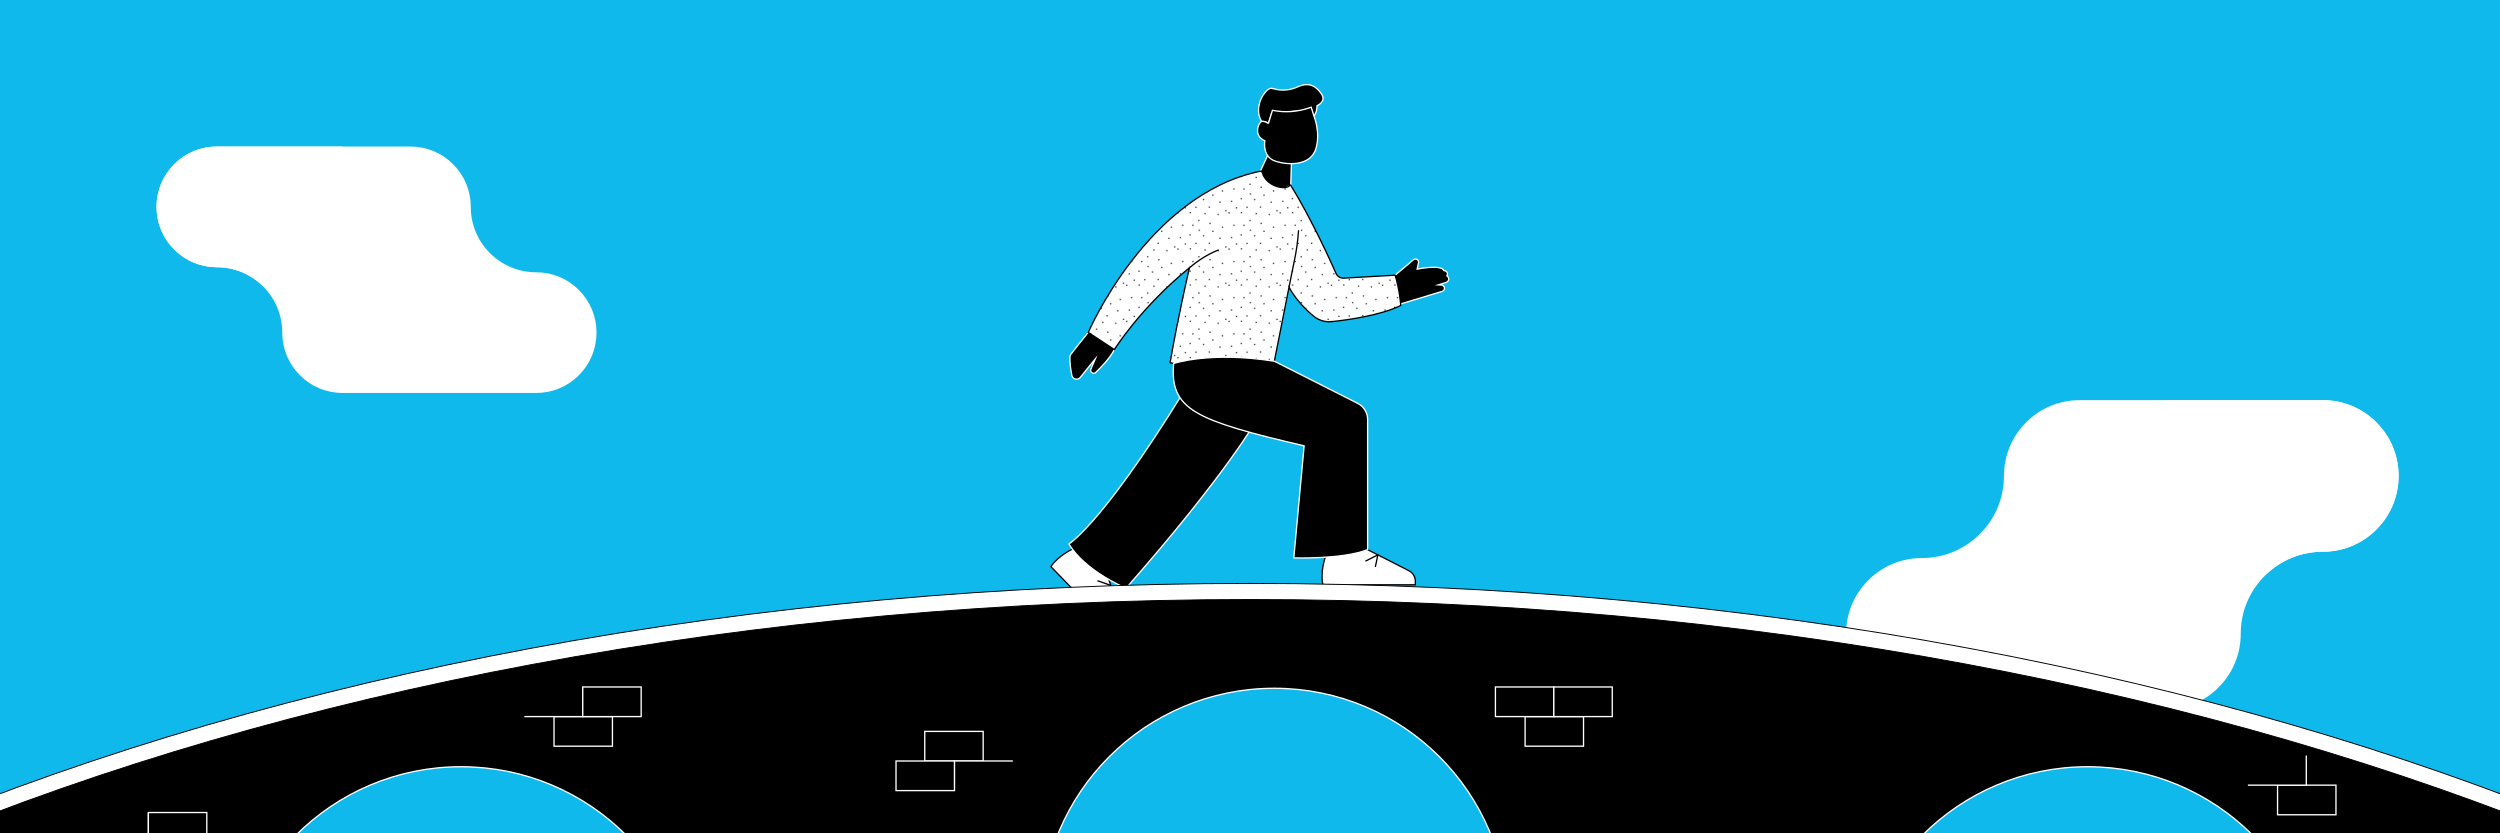
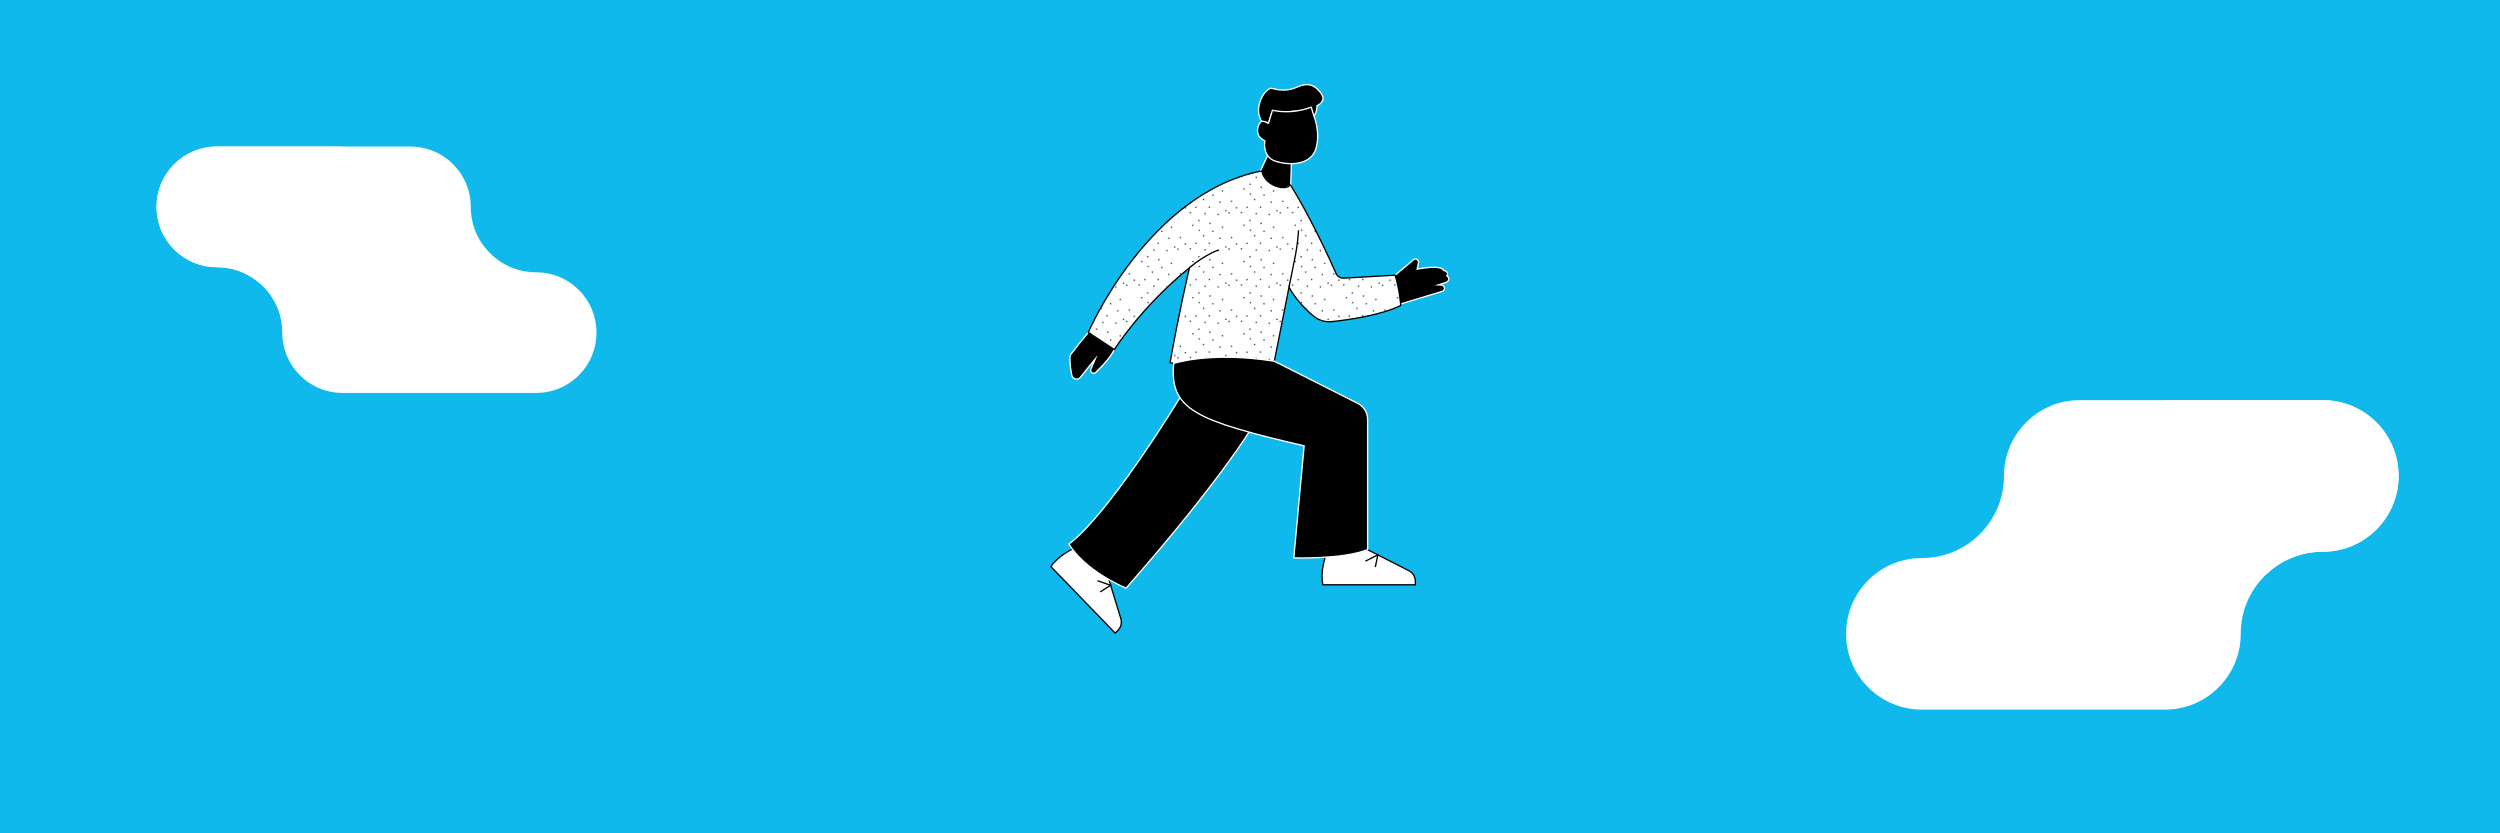
<svg xmlns="http://www.w3.org/2000/svg" viewBox="0 0 2640 880" id="Layer_6">
  <defs>
    <style>
      .cls-1 {
        stroke: #fff;
      }

      .cls-1, .cls-2, .cls-3, .cls-4 {
        stroke-miterlimit: 10;
      }

      .cls-1, .cls-2, .cls-4 {
        stroke-width: 1.4px;
      }

      .cls-5 {
        clip-path: url(#clippath);
      }

      .cls-6, .cls-7, .cls-8, .cls-9, .cls-10 {
        stroke-width: 0px;
      }

      .cls-6, .cls-2 {
        fill: none;
      }

      .cls-7 {
        fill: url(#New_Pattern_Swatch_1);
      }

      .cls-2, .cls-3, .cls-4 {
        stroke: #000;
      }

      .cls-11 {
        clip-path: url(#clippath-1);
      }

      .cls-3, .cls-4, .cls-10 {
        fill: #fff;
      }

      .cls-9 {
        fill: #0fb9eb;
      }
    </style>
    <clipPath id="clippath">
      <rect height="880" width="2640" y="0" class="cls-6" />
    </clipPath>
    <pattern viewBox="0 0 71.71 50.14" patternUnits="userSpaceOnUse" patternTransform="translate(-1158.13 1333.11) scale(.75)" height="50.14" width="71.71" y="0" x="0" id="New_Pattern_Swatch_1">
      <g>
        <rect height="50.14" width="71.71" class="cls-6" />
        <g>
          <path d="M19.91,4.31c1.21-2.93-2.61-1.48-1.42-.42l.09.04c.4.71,1.2.7,1.33.38Z" class="cls-8" />
          <path d="M39.31,36.21c-1.17-2.95-2.9.75-1.31.68l.09-.03c.78.23,1.35-.33,1.22-.65Z" class="cls-8" />
          <path d="M65.69,25.81c-1.17-2.95-2.9.75-1.31.68l.09-.03c.78.23,1.35-.33,1.22-.65Z" class="cls-8" />
          <path d="M63.33,12.53c2.77,1.56,1.78-2.41.59-1.36l-.05.08c-.75.31-.84,1.1-.54,1.27Z" class="cls-8" />
          <g>
            <path d="M71.4,34.13c.52-.42.52-1.77-1.19-1.42-.93.19-.4,2.72,1.19,1.42Z" class="cls-8" />
            <path d="M52.95,1.48c.52-.42.52-1.77-1.19-1.42-.93.19-.4,2.72,1.19,1.42Z" class="cls-8" />
            <path d="M35.44,1.78c.52-.42.52-1.77-1.19-1.42-.93.19-.4,2.72,1.19,1.42Z" class="cls-8" />
            <path d="M56.5,19.22c.52-.42.52-1.77-1.19-1.42-.93.19-.4,2.72,1.19,1.42Z" class="cls-8" />
-             <path d="M42.3,19.22c.52-.42.52-1.77-1.19-1.42-.93.19-.4,2.72,1.19,1.42Z" class="cls-8" />
            <path d="M24.62,20.83c-.05.18-.08.37-.1.55,0,1.48,2.27,1.03,1.85-.33-.29-.95-1.5-.72-1.75-.22Z" class="cls-8" />
            <path d="M59.61,45.27c3.17-.13.24-2.99-.22-1.46v.1c-.48.66-.13,1.38.22,1.37Z" class="cls-8" />
            <path d="M29.73,50.14c3.17-.13.24-2.99-.22-1.46v.1c-.47.66-.13,1.38.22,1.37Z" class="cls-8" />
-             <path d="M52.58,32.9c.52-.42.52-1.77-1.19-1.42-.93.19-.4,2.72,1.19,1.42Z" class="cls-8" />
            <path d="M7.43,15.4c-.93.19-.4,2.73,1.19,1.42.52-.42.52-1.77-1.19-1.42Z" class="cls-8" />
            <path d="M.46,1.62c-.93.19-.4,2.73,1.19,1.42.52-.42.52-1.77-1.19-1.42Z" class="cls-8" />
            <path d="M22.71,37.77c.52-.42.52-1.77-1.19-1.42-.93.19-.4,2.72,1.19,1.42Z" class="cls-8" />
            <path d="M46,45.65c.52-.42.52-1.77-1.19-1.42-.93.18-.4,2.72,1.19,1.42Z" class="cls-8" />
            <path d="M7.65,44.73c.52-.42.52-1.77-1.19-1.42-.93.18-.4,2.72,1.19,1.42Z" class="cls-8" />
            <path d="M12.64,27.82c.52-.42.52-1.77-1.19-1.42-.93.18-.4,2.72,1.19,1.42Z" class="cls-8" />
          </g>
        </g>
      </g>
    </pattern>
    <clipPath id="clippath-1">
-       <rect height="880" width="2640" class="cls-6" />
-     </clipPath>
+       </clipPath>
  </defs>
  <g class="cls-5">
    <g>
      <rect height="888.48" width="2650.97" y="-4.24" x="-5.49" class="cls-9" />
      <g>
        <g>
          <g>
            <path d="M2509.78,446.3l-.04-.04c-.14-.13-.28-.27-.41-.41l-.11-.11c-15.06-14.94-35.07-23.18-56.33-23.18h-.02s-166.7,0-166.7,0h-89.98c-21.18,0-41.13,8.18-56.19,23.05l-.8.8c-14.85,15.05-23.03,35-23.03,56.18,0,22.98-8.88,44.6-25.02,60.9-.13.14-.25.27-.38.4l-.17.17c-16.35,16.28-38.05,25.23-61.13,25.23-21.18,0-41.13,8.18-56.19,23.05l-.8.8c-14.85,15.05-23.03,35-23.03,56.18s8.1,40.93,22.81,55.96c.21.18.39.36.53.5.07.07.16.16.25.27.05.05.1.11.15.16l.02.02c15.07,14.91,35.06,23.13,56.26,23.13h94.37s162.33,0,162.33,0c21.31,0,41.35-8.27,56.43-23.29l.16-.16s.09-.08.13-.13l.08-.09.08-.09c14.93-15.05,23.16-35.03,23.16-56.27,0-22.94,8.87-44.56,24.97-60.88l.83-.83c16.33-16.12,37.95-24.98,60.87-24.98,21.31,0,41.35-8.27,56.43-23.29l.16-.16s.09-.08.13-.13l.08-.09.08-.09c14.93-15.05,23.16-35.03,23.16-56.27,0-21.21-8.22-41.2-23.14-56.29Z" class="cls-10" />
            <path d="M2392.01,607.59c16.33-16.12,37.95-24.98,60.87-24.98,21.31,0,41.35-8.27,56.43-23.29l.16-.16s.09-.08.13-.13l.08-.09.08-.09c14.93-15.05,23.16-35.03,23.16-56.27,0-21.21-8.22-41.2-23.14-56.29l-.04-.04c-.14-.13-.28-.27-.41-.41l-.11-.11c-15.06-14.94-35.07-23.18-56.33-23.18h-.02s-166.7,0-166.7,0" class="cls-10" />
          </g>
          <g>
            <path d="M183.72,173.66l.03-.03c.11-.11.22-.22.33-.33l.08-.09c11.99-11.9,27.93-18.46,44.85-18.46h132.76s71.65,0,71.65,0c16.87,0,32.75,6.52,44.75,18.35l.64.64c11.82,11.98,18.34,27.87,18.34,44.74,0,18.3,7.08,35.51,19.93,48.49.1.11.2.21.3.32l.13.13c13.02,12.96,30.3,20.1,48.68,20.1,16.87,0,32.75,6.52,44.75,18.35l.64.64c11.82,11.98,18.34,27.87,18.34,44.74,0,16.78-6.45,32.6-18.17,44.56-.17.15-.31.29-.42.39-.06.06-.12.13-.2.21-.04.04-.08.08-.12.13h-.01c-12,11.89-27.92,18.43-44.8,18.43h-75.15s-129.27,0-129.27,0c-16.97,0-32.93-6.59-44.94-18.54l-.13-.13s-.07-.07-.1-.11l-.06-.07-.07-.07c-11.89-11.98-18.44-27.9-18.44-44.81,0-18.27-7.06-35.48-19.88-48.48l-.66-.66c-13.01-12.83-30.22-19.9-48.48-19.9-16.97,0-32.93-6.59-44.94-18.54l-.13-.13s-.07-.07-.1-.11l-.06-.07-.07-.07c-11.89-11.98-18.44-27.9-18.44-44.81,0-16.89,6.55-32.81,18.43-44.83Z" class="cls-10" />
            <path d="M277.51,302.1c-13.01-12.83-30.22-19.9-48.48-19.9-16.97,0-32.93-6.59-44.94-18.54l-.13-.13s-.07-.07-.1-.11l-.06-.07-.07-.07c-11.89-11.98-18.44-27.9-18.44-44.81,0-16.89,6.55-32.81,18.43-44.83l.03-.03c.11-.11.22-.22.33-.33l.08-.09c11.99-11.9,27.93-18.46,44.85-18.46h132.76" class="cls-10" />
          </g>
        </g>
        <g>
          <path d="M1399.44,588.44s-5.6,16.41-2.41,29.14h97.58v-3.75c0-4.71-2.64-9.02-6.83-11.16l-43.56-22.24s-28.49-3.71-44.77,8.01Z" class="cls-4" />
          <path d="M1176.77,369.16c-4.77,9.47-15.64,20.29-19.7,24.16-.94.89-2.33,1.12-3.5.58h0c-1.57-.72-2.27-2.56-1.59-4.14l4.61-10.71s-9.04,10.81-15.73,19.41c-2.68,3.44-8.16,2.14-9.02-2.14-1.12-5.59-2.15-12.61-2.03-19.29.02-1.08.4-2.11,1.06-2.96,2.89-3.74,11.44-14.73,18.35-23.05" class="cls-1" />
          <path d="M1473.28,290.6l19.35-16.31c.83-.7,1.96-.95,3.01-.65h0c1.67.47,2.68,2.16,2.32,3.86l-1.46,6.71s25.23-5.22,28.19,1.41c0,0,5.78.99,3.24,5.64,2.68,1.97,3.1,5.92-1.83,7.33-4.93,1.41-7.39,2.22-7.39,2.22l3.39.18c1.6.08,2.92,1.26,3.2,2.83h0c.3,1.71-.73,3.36-2.38,3.87l-43.73,13.22" class="cls-1" />
          <path d="M1338.61,164.2l-10.04,21.55c9,15.17,20.5,18.34,34.43,9.85l.79-24.5-25.18-6.9Z" class="cls-1" />
          <path d="M1339.43,130.44l3.51-11,40.95-3.28,3.6,6.28s3.07-2.8,3.3-10.78c0,0,10.13-4.37,4.76-12.34-5.37-7.97-12.97-13.17-25.01-7.65-12.04,5.52-21.66,3.15-27.52,1.64-5.86-1.51-20.56,19.29-10.7,34.96,2.79.01,5.18.69,7.11,2.17Z" class="cls-1" />
          <path d="M1339.43,130.44s-3.91-2.96-7.11-2.17c-3.2.78-9.4,15.01,3.34,20.35,0,0-3.21,16.98,11.46,21.68,14.67,4.7,37.12,4.2,42.41-13.08,5.29-17.28-2.04-34.78-2.04-34.78l-2.85-9.21c-13.94,5.06-27.57,5.93-40.95,3.28l-4.26,13.93Z" class="cls-1" />
          <path d="M1330.94,180.81c-119.12,24.29-181.72,170.22-181.72,170.22l27.55,18.13s27.34-44.08,79.3-86.44c0,0-11.08,46.54-20.44,100.23,56.89,14.28,110.08-1.48,110.08-1.48l15.51-78.31s7.32,15.39,26.06,30.77c5.37,4.41,12.3,6.45,19.2,5.71,17.08-1.83,51.51-6.61,72.7-17.03,0,0-.99-16.01-5.91-32.01l-54.33,3.12c-3.45.2-6.66-1.76-8.06-4.92-6.59-14.85-26.44-58.38-47.89-93.21-.25-.4-.85-.39-1.06.03-2.69,5.5-24.51,2.35-29.14-13.69-.22-.77-1.07-1.28-1.85-1.12Z" class="cls-4" />
          <path d="M1361.22,303.16s4.52-21.95,6.87-34.13c2.35-12.18,3.2-25.85,3.2-25.85" class="cls-2" />
          <path d="M1256.07,282.72c16.38-13.95,30.88-18.78,30.88-18.78" class="cls-2" />
          <path d="M1330.94,180.81c-119.12,24.29-181.72,170.22-181.72,170.22l27.55,18.13s27.34-44.08,79.3-86.44c0,0-11.08,46.54-20.44,100.23,56.89,14.28,110.08-1.48,110.08-1.48l15.51-78.31s7.32,15.39,26.06,30.77c5.37,4.41,12.3,6.45,19.2,5.71,17.08-1.83,51.51-6.61,72.7-17.03,0,0-.99-16.01-5.91-32.01l-54.33,3.12c-3.45.2-6.66-1.76-8.06-4.92-6.59-14.85-26.44-58.38-47.89-93.21-.25-.4-.85-.39-1.06.03-2.69,5.5-24.51,2.35-29.14-13.69-.22-.77-1.07-1.28-1.85-1.12Z" class="cls-7" />
          <g>
            <path d="M1132.42,579.89s-15.69,7.38-22.63,18.52l67.84,70.14,2.7-2.61c3.39-3.27,4.65-8.17,3.27-12.67l-14.29-46.77s-17.14-23.06-36.88-26.61Z" class="cls-4" />
            <path d="M1267.37,384.86c-98.19,165.2-138.54,189.54-138.54,189.54,0,0,12.76,25.58,60.28,46.74,106.85-121.54,139.01-179.44,139.01-179.44-39.96-51.66-60.75-56.84-60.75-56.84Z" class="cls-1" />
            <polyline points="1158.92 613.25 1172.84 618.09 1161.8 625.06" class="cls-2" />
          </g>
          <path d="M1239.4,383.85c-4.39,48.73,22.77,60.13,137.76,86.95l-10.9,118.34s51.8,1.68,77.95-8.72v-137.41c0-7.22-4.06-13.83-10.51-17.09l-87.99-44.46c-68.07-10.79-106.31,2.38-106.31,2.38Z" class="cls-1" />
          <polyline points="1441.86 592.59 1455.01 585.94 1452.34 598.73" class="cls-2" />
        </g>
        <g class="cls-11">
          <g>
            <path d="M2078.44,693.09c-243.28-45.45-498.45-68.49-758.44-68.49s-515.16,23.04-758.44,68.49c-235.16,43.93-454.8,107.9-652.79,190.11v189.88H240.41v-16.95c0-136.12,110.34-246.46,246.46-246.46s246.46,110.35,246.46,246.46v16.95h365.89v-99.8c0-136.12,110.34-246.46,246.46-246.46s246.46,110.35,246.46,246.46v99.8h365.89v-16.95c0-136.12,110.35-246.46,246.46-246.46s246.46,110.35,246.46,246.46v16.95h280.26v-189.88c-198-82.22-417.63-146.18-652.79-190.11Z" class="cls-1" />
            <g>
              <rect height="31.27" width="61.69" y="756.71" x="1610.51" class="cls-1" />
              <rect height="31.27" width="61.69" y="725.44" x="1579.17" class="cls-1" />
              <rect height="31.27" width="61.69" y="725.44" x="1640.86" class="cls-1" />
            </g>
            <g>
              <rect transform="translate(2014.78 1575.94) rotate(-180)" height="31.27" width="61.69" y="772.34" x="976.55" class="cls-1" />
              <polyline points="1007.88 834.87 1007.88 803.6 1069.56 803.6" class="cls-1" />
              <rect transform="translate(1954.07 1638.47) rotate(-180)" height="31.27" width="61.69" y="803.6" x="946.19" class="cls-1" />
            </g>
            <g>
              <rect height="31.27" width="61.69" y="756.71" x="585.04" class="cls-1" />
              <polyline points="615.39 725.44 615.39 756.71 553.71 756.71" class="cls-1" />
              <rect height="31.27" width="61.69" y="725.44" x="615.39" class="cls-1" />
            </g>
            <g>
-               <rect height="31.27" width="61.69" y="829.13" x="2405.09" class="cls-1" />
              <polyline points="2435.44 797.87 2435.44 829.13 2373.76 829.13" class="cls-1" />
            </g>
            <g>
              <polyline points="156.69 858.03 156.69 889.3 95 889.3" class="cls-1" />
              <rect height="31.27" width="61.69" y="858.03" x="156.69" class="cls-1" />
            </g>
          </g>
          <path d="M2727.97,891.06c-197.45-81.99-416.51-145.78-651.09-189.61-242.77-45.35-497.42-68.35-756.88-68.35s-514.11,23-756.88,68.35c-234.58,43.82-453.64,107.62-651.09,189.61l-6.52-15.7c198.54-82.44,418.74-146.58,654.49-190.62,243.79-45.54,499.49-68.64,760-68.64s516.21,23.09,760,68.64c235.74,44.04,455.94,108.17,654.49,190.62l-6.52,15.7Z" class="cls-3" />
        </g>
      </g>
    </g>
  </g>
</svg>